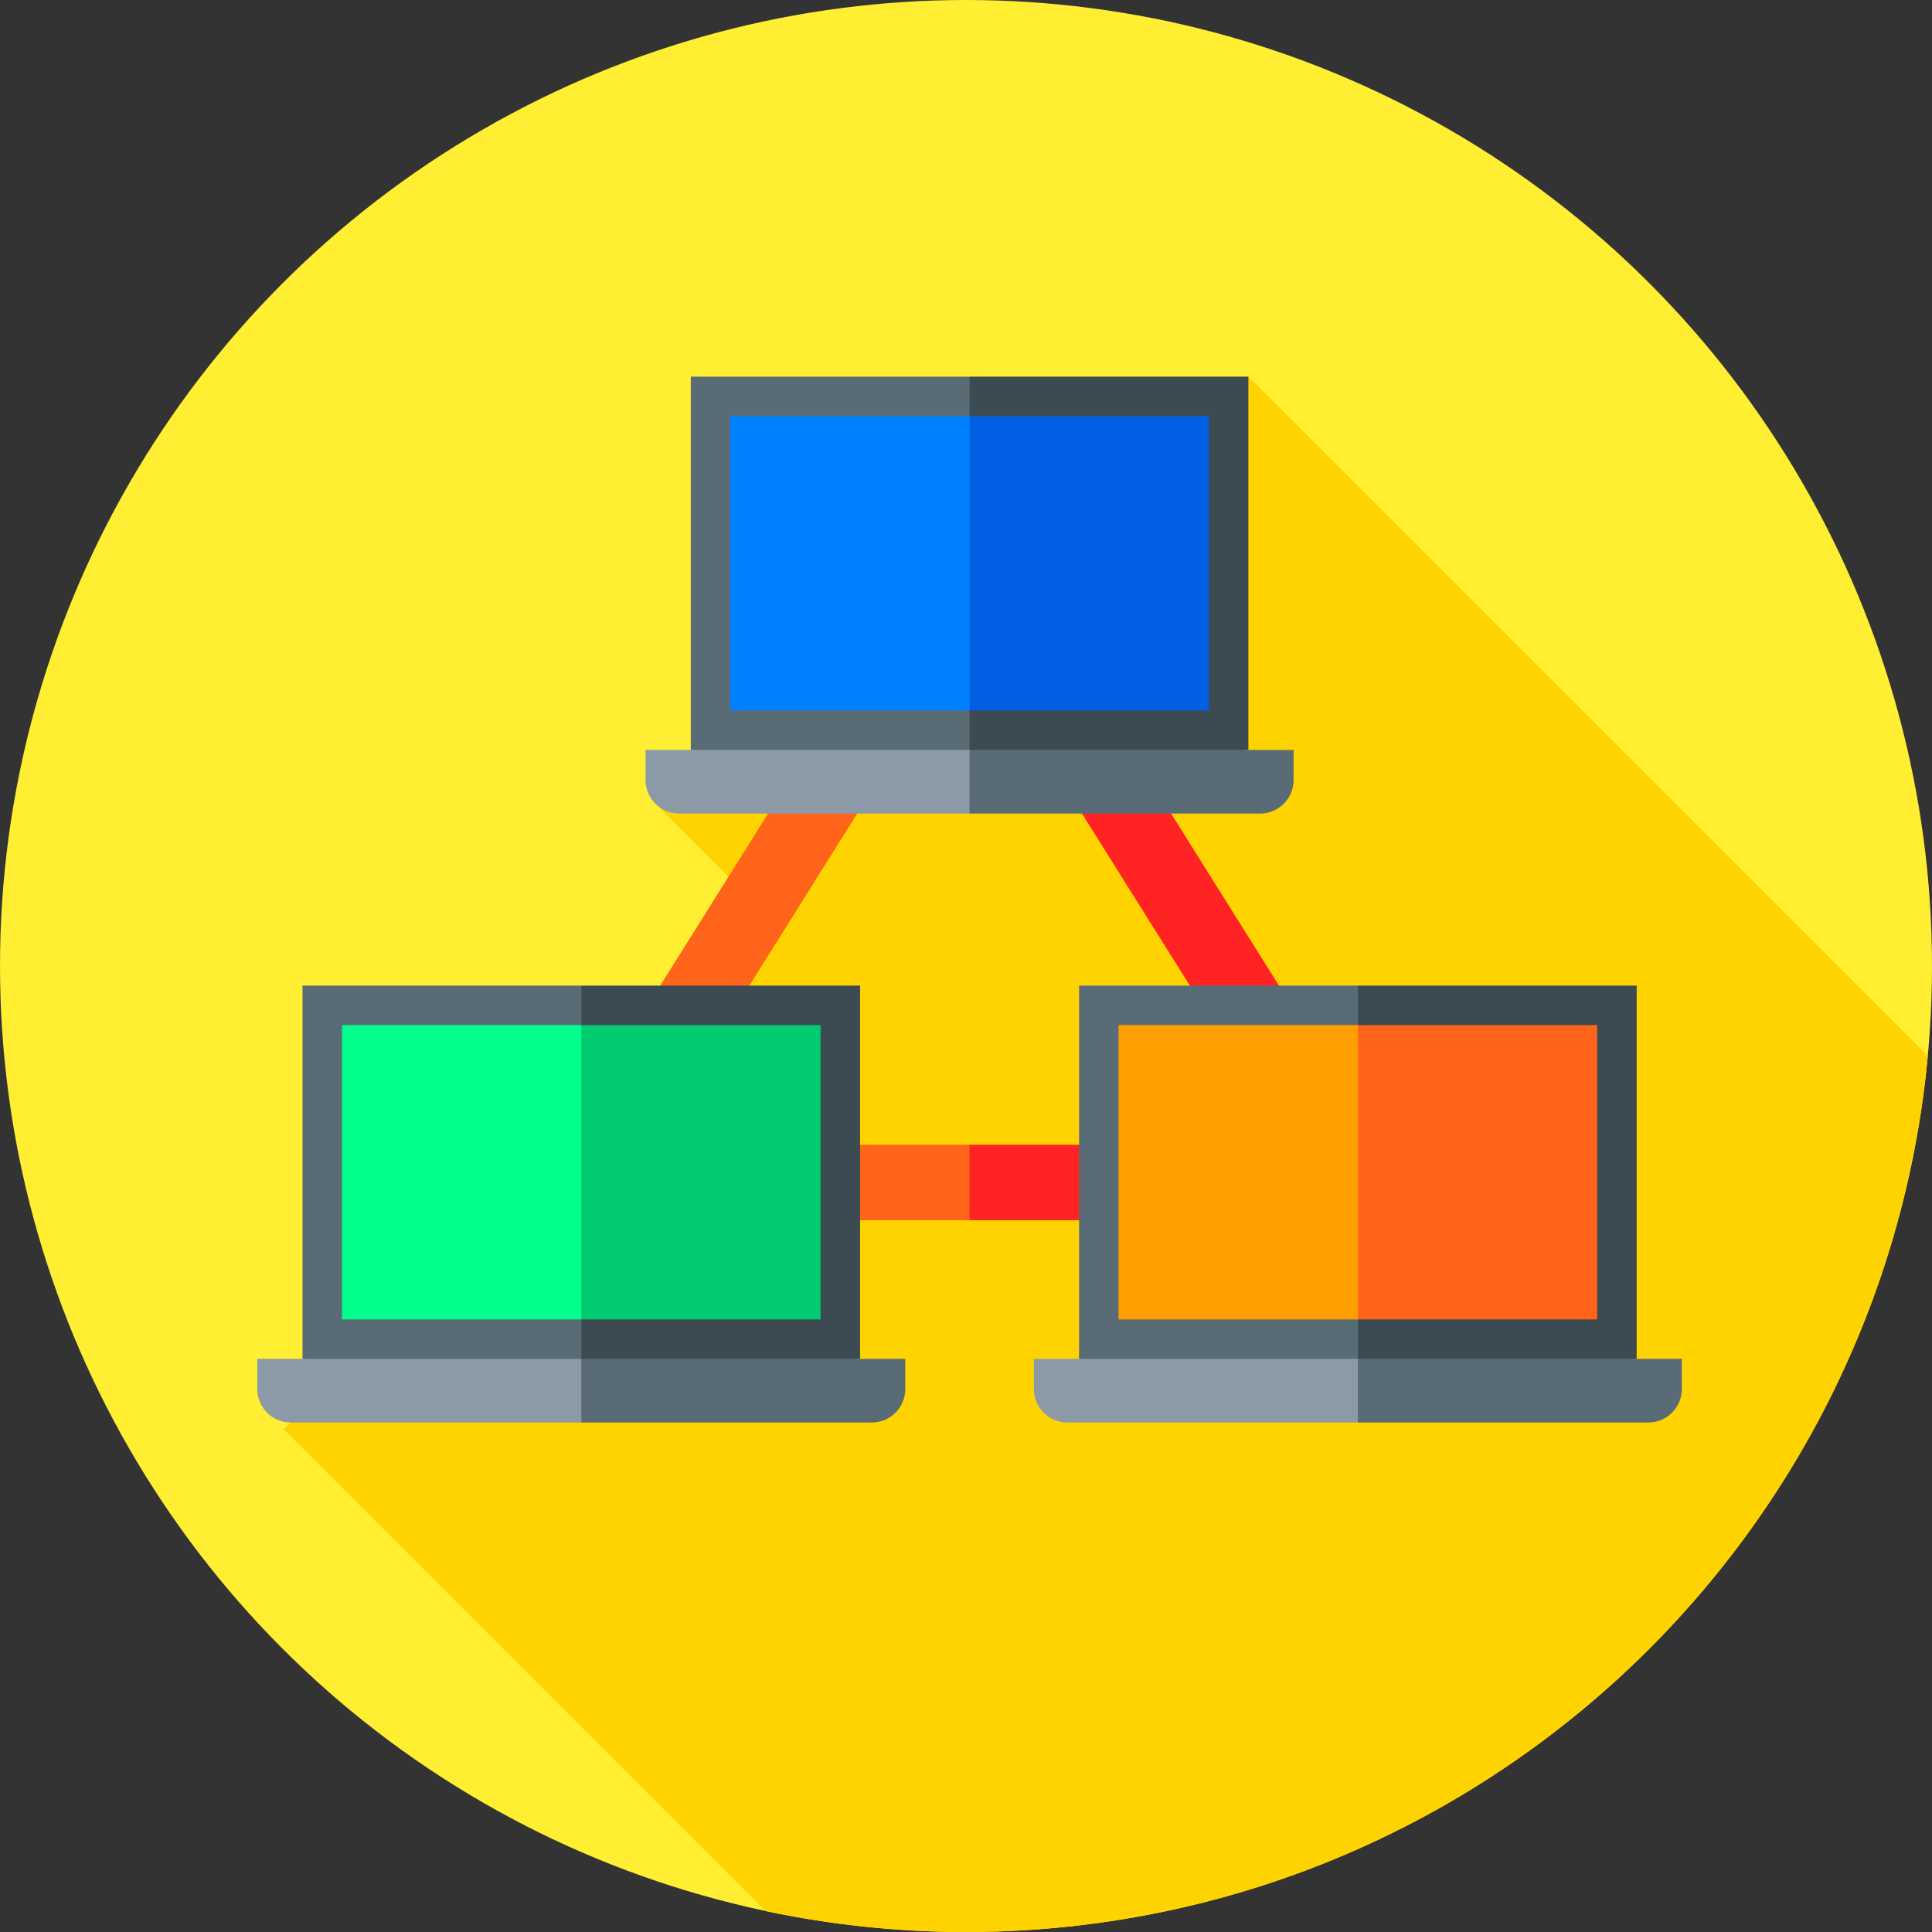
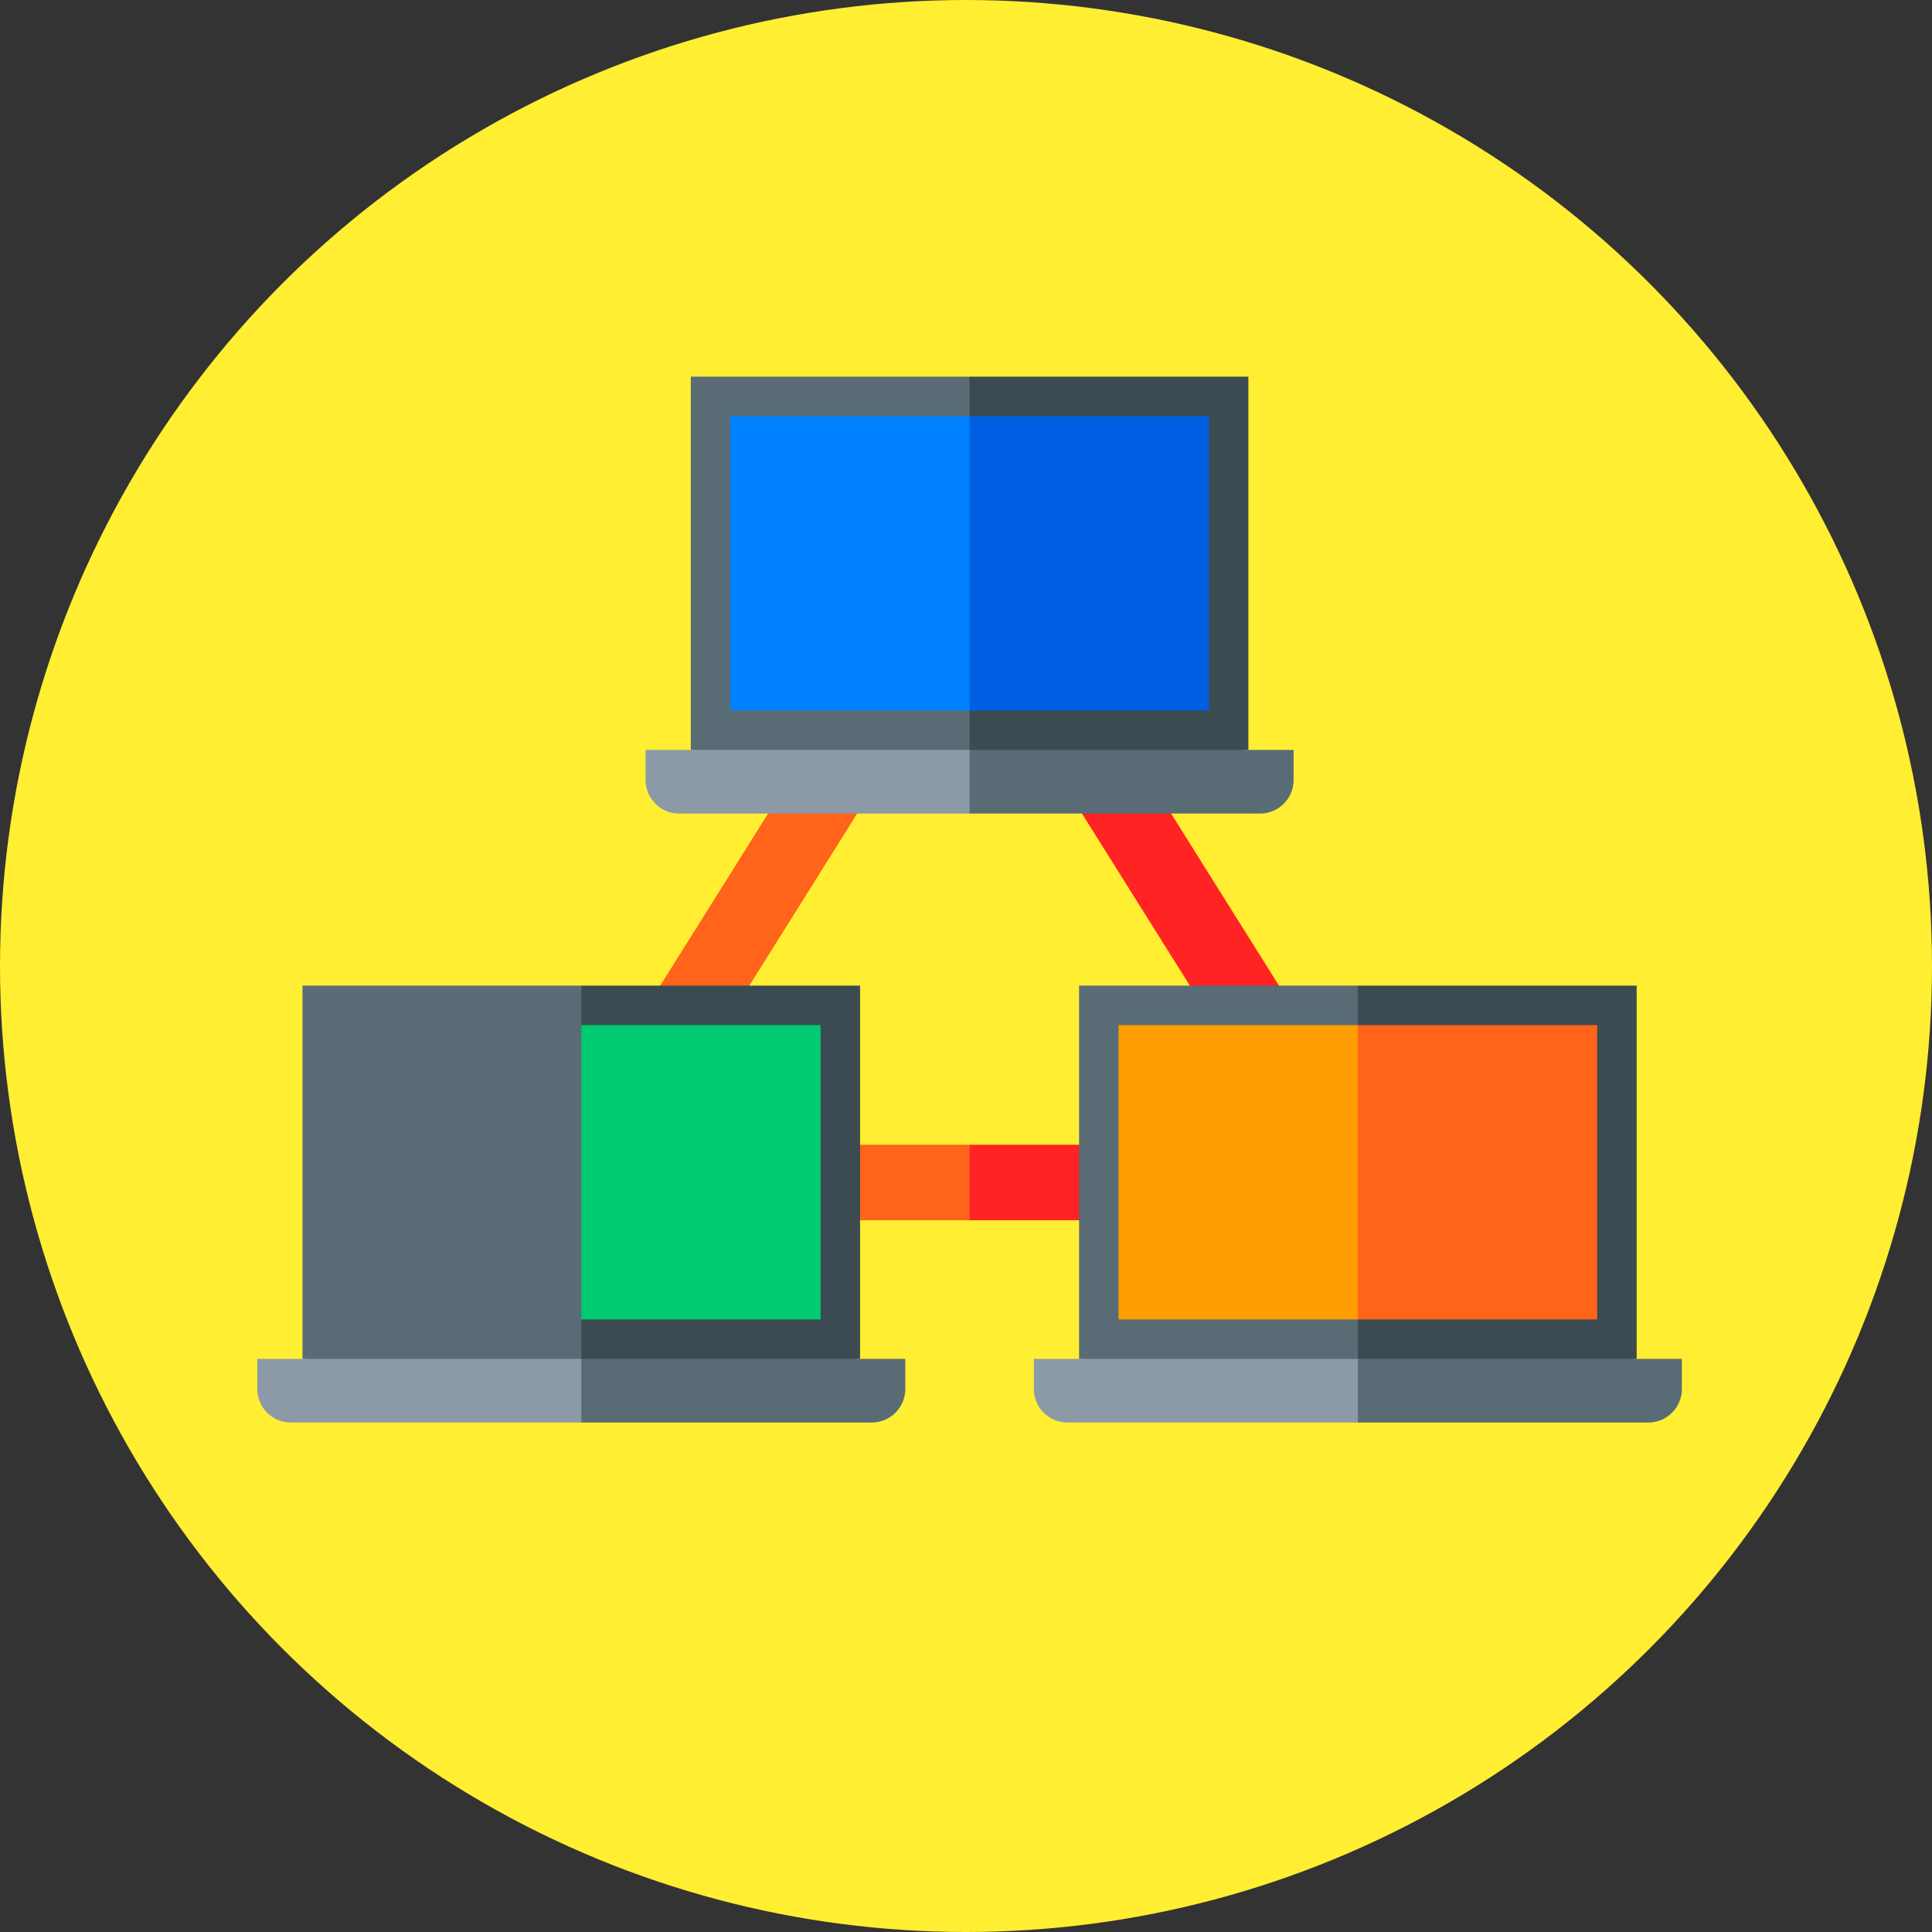
<svg xmlns="http://www.w3.org/2000/svg" id="Capa_1" enable-background="new 0 0 512 512" height="512" viewBox="0 0 512 512" width="512">
  <rect x="0" y="0" width="512" height="512" fill="#333333" stroke="none" />
  <g>
    <g>
      <g>
        <g>
          <g>
            <g>
              <circle cx="256" cy="256" fill="#ffee32" r="256" />
            </g>
          </g>
        </g>
      </g>
    </g>
-     <path d="m173.69 212.999 26.952 26.952-125.406 138.875 127.64 127.64c17.139 3.617 34.907 5.534 53.124 5.534 133.336 0 242.844-101.942 254.883-232.134l-180.05-180.05z" fill="#ffd300" />
    <path d="m256.95 303.374h-84.827l84.827-135.271 9.311-10.536-9.311-27.111-120.975 192.918h120.975l16.917-10z" fill="#ff641a" />
    <path d="m341.776 303.374h-84.826v20h120.974l-120.974-192.918v37.647z" fill="#ff2323" />
    <g>
      <g>
        <path d="m256.95 204.171-73.884-5.428v-98.927h73.884l19.97 49.464z" fill="#596c76" />
        <path d="m330.834 198.743-73.884 5.428v-104.355h73.884z" fill="#3b4b51" />
        <path d="m256.95 188.277h-63.418v-77.995h63.418l16.917 38.998z" fill="#0081ff" />
        <path d="m256.95 110.282h63.418v77.995h-63.418z" fill="#005fe3" />
        <path d="m256.95 198.743h-85.864v7.968c0 4.911 3.981 8.892 8.892 8.892h76.972l25.048-8.43z" fill="#8b9aa6" />
        <path d="m342.814 198.743h-85.864v16.861h76.972c4.911 0 8.892-3.981 8.892-8.892z" fill="#596c76" />
      </g>
      <g>
        <g>
          <path d="m154.049 365.551-73.884-5.427v-98.927h73.884l19.97 49.463z" fill="#596c76" />
          <path d="m227.933 360.124-73.884 5.427v-104.354h73.884z" fill="#3b4b51" />
-           <path d="m154.049 349.658h-63.417v-77.995h63.417l16.917 38.997z" fill="#00ff8c" />
          <path d="m154.049 271.663h63.418v77.995h-63.418z" fill="#00cb71" />
          <path d="m154.049 360.124h-85.864v7.968c0 4.911 3.981 8.892 8.892 8.892h76.972l25.048-8.43z" fill="#8b9aa6" />
          <path d="m239.913 360.124h-85.864v16.861h76.972c4.911 0 8.892-3.981 8.892-8.892z" fill="#596c76" />
        </g>
        <g>
          <path d="m359.85 365.551-73.884-5.427v-98.927h73.884l19.97 49.463z" fill="#596c76" />
          <path d="m433.734 360.124-73.884 5.427v-104.354h73.884z" fill="#3b4b51" />
          <path d="m359.85 349.658h-63.418v-77.995h63.418l16.917 38.997z" fill="#ff9e00" />
          <path d="m359.85 271.663h63.418v77.995h-63.418z" fill="#ff641a" />
          <path d="m359.85 360.124h-85.864v7.968c0 4.911 3.981 8.892 8.892 8.892h76.972l25.048-8.43z" fill="#8b9aa6" />
          <path d="m445.714 360.124h-85.864v16.861h76.972c4.911 0 8.892-3.981 8.892-8.892z" fill="#596c76" />
        </g>
      </g>
    </g>
  </g>
</svg>